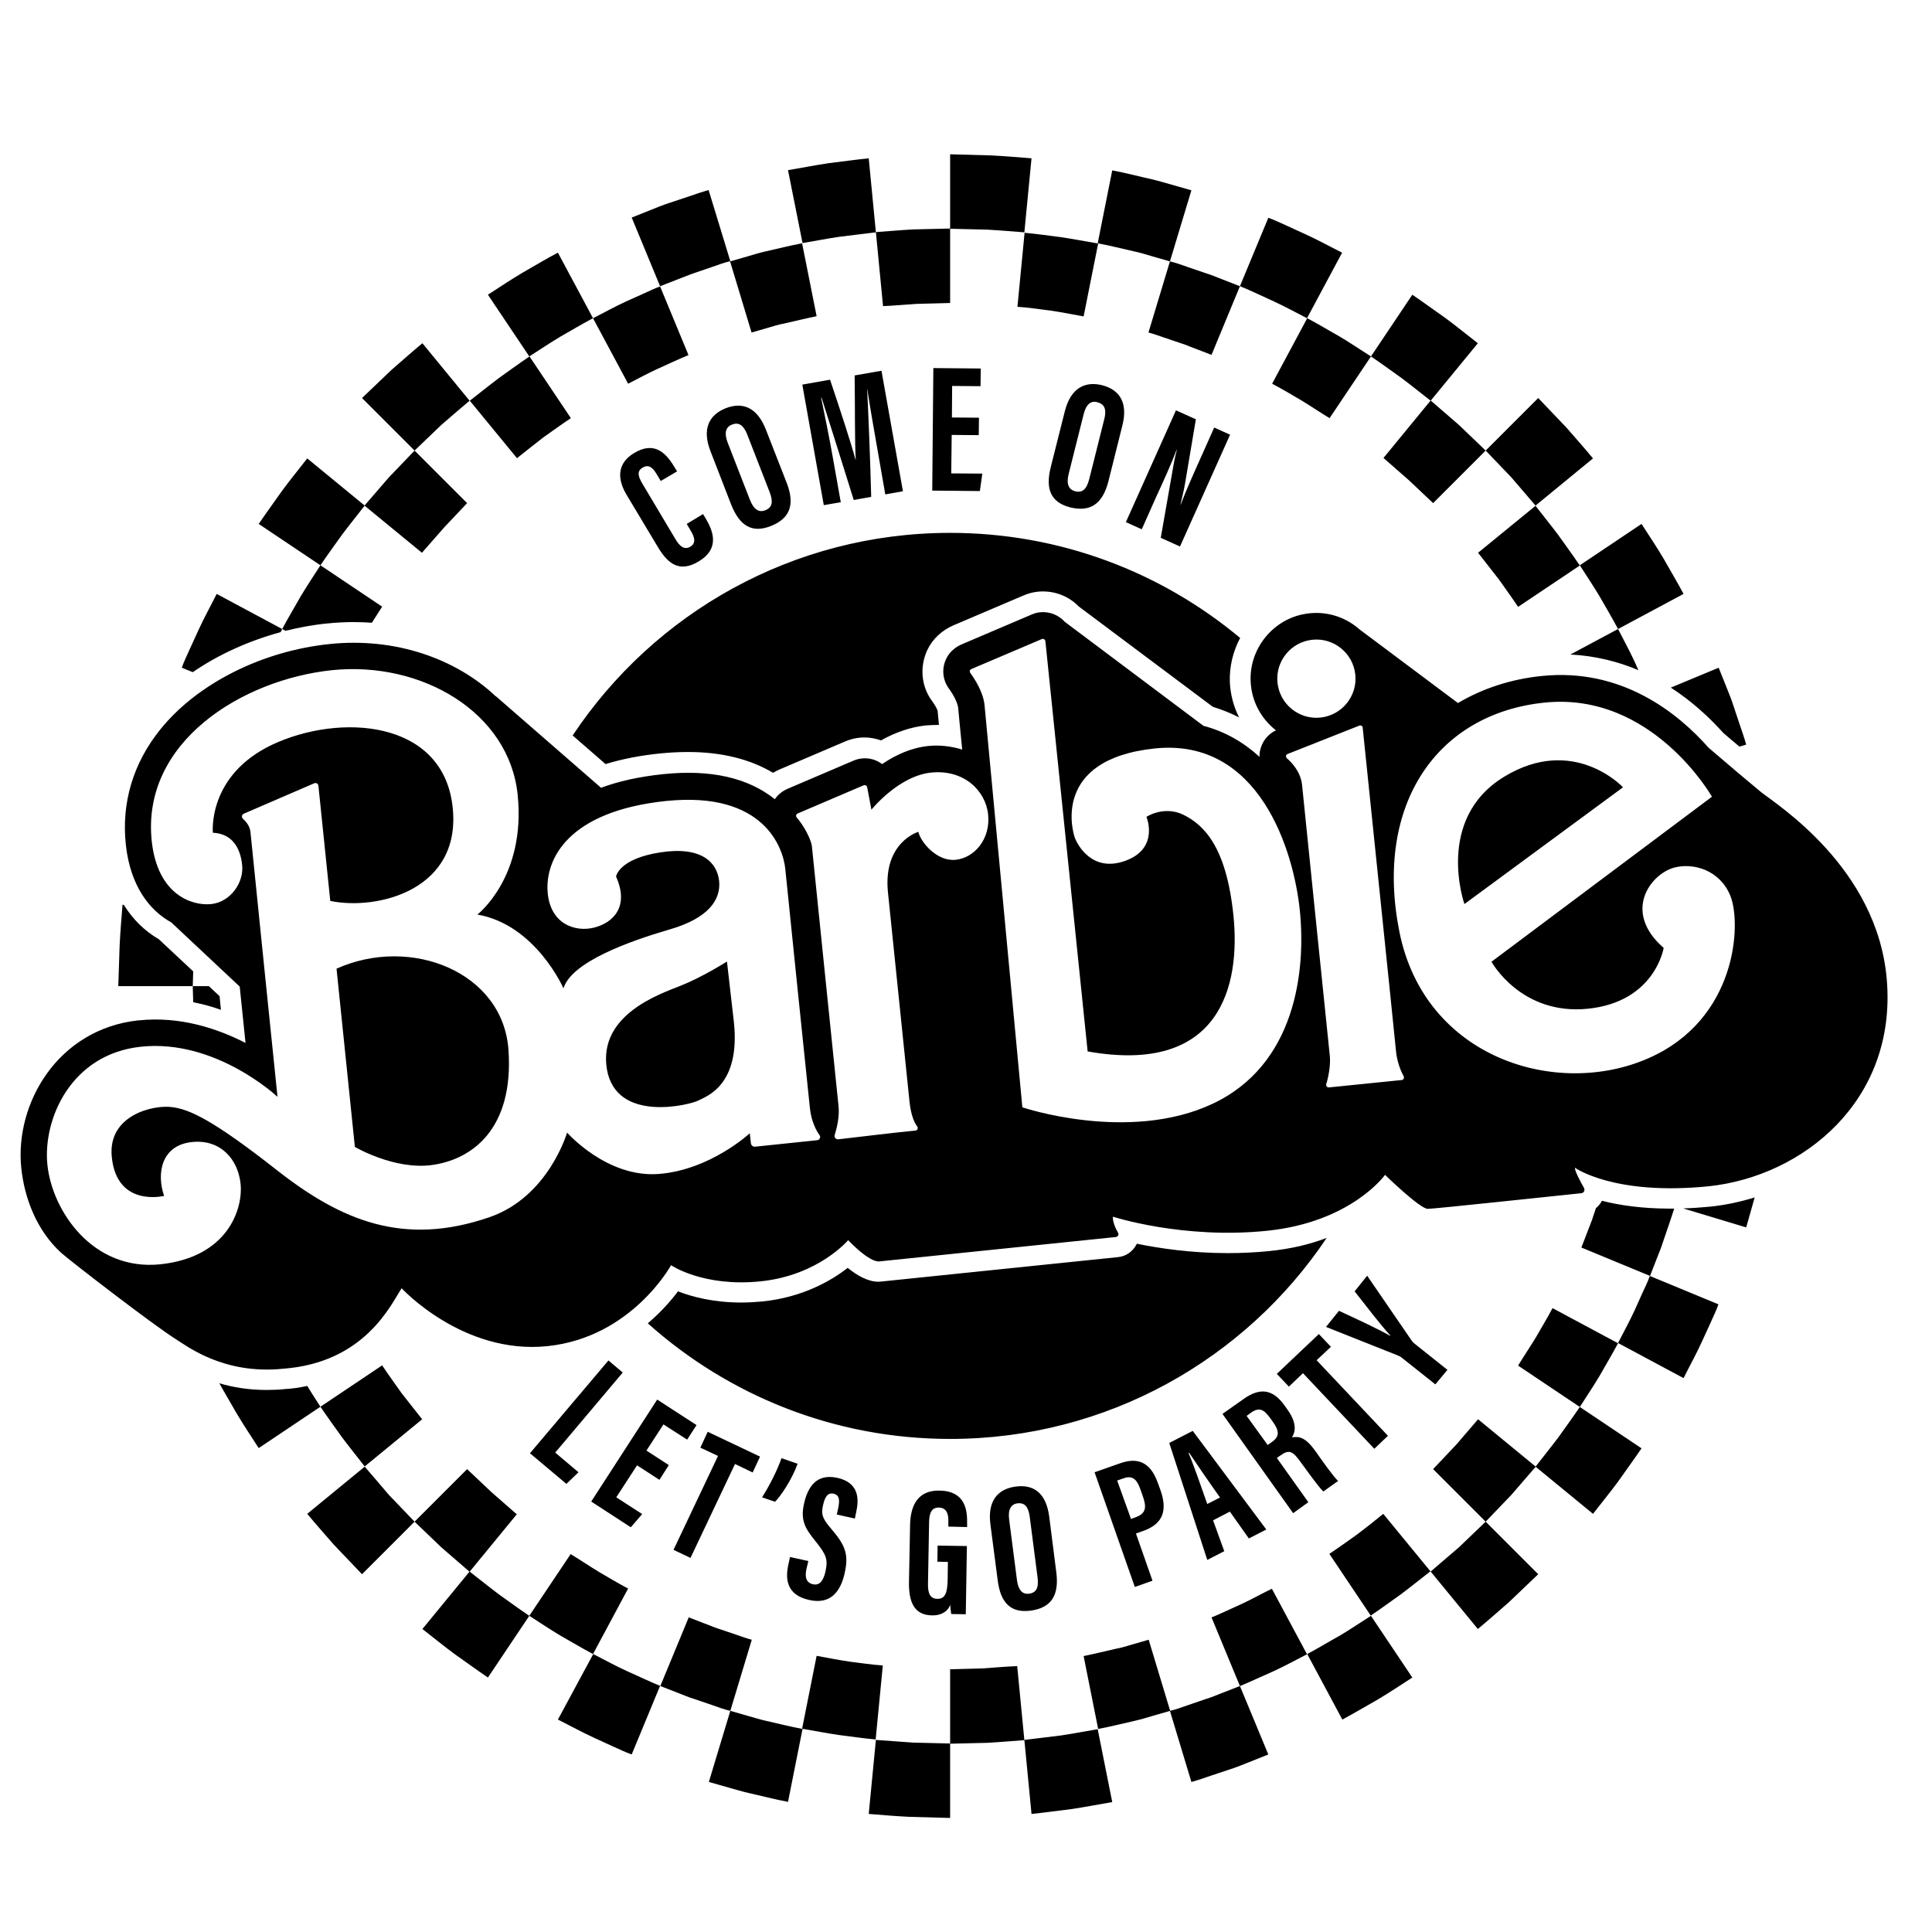
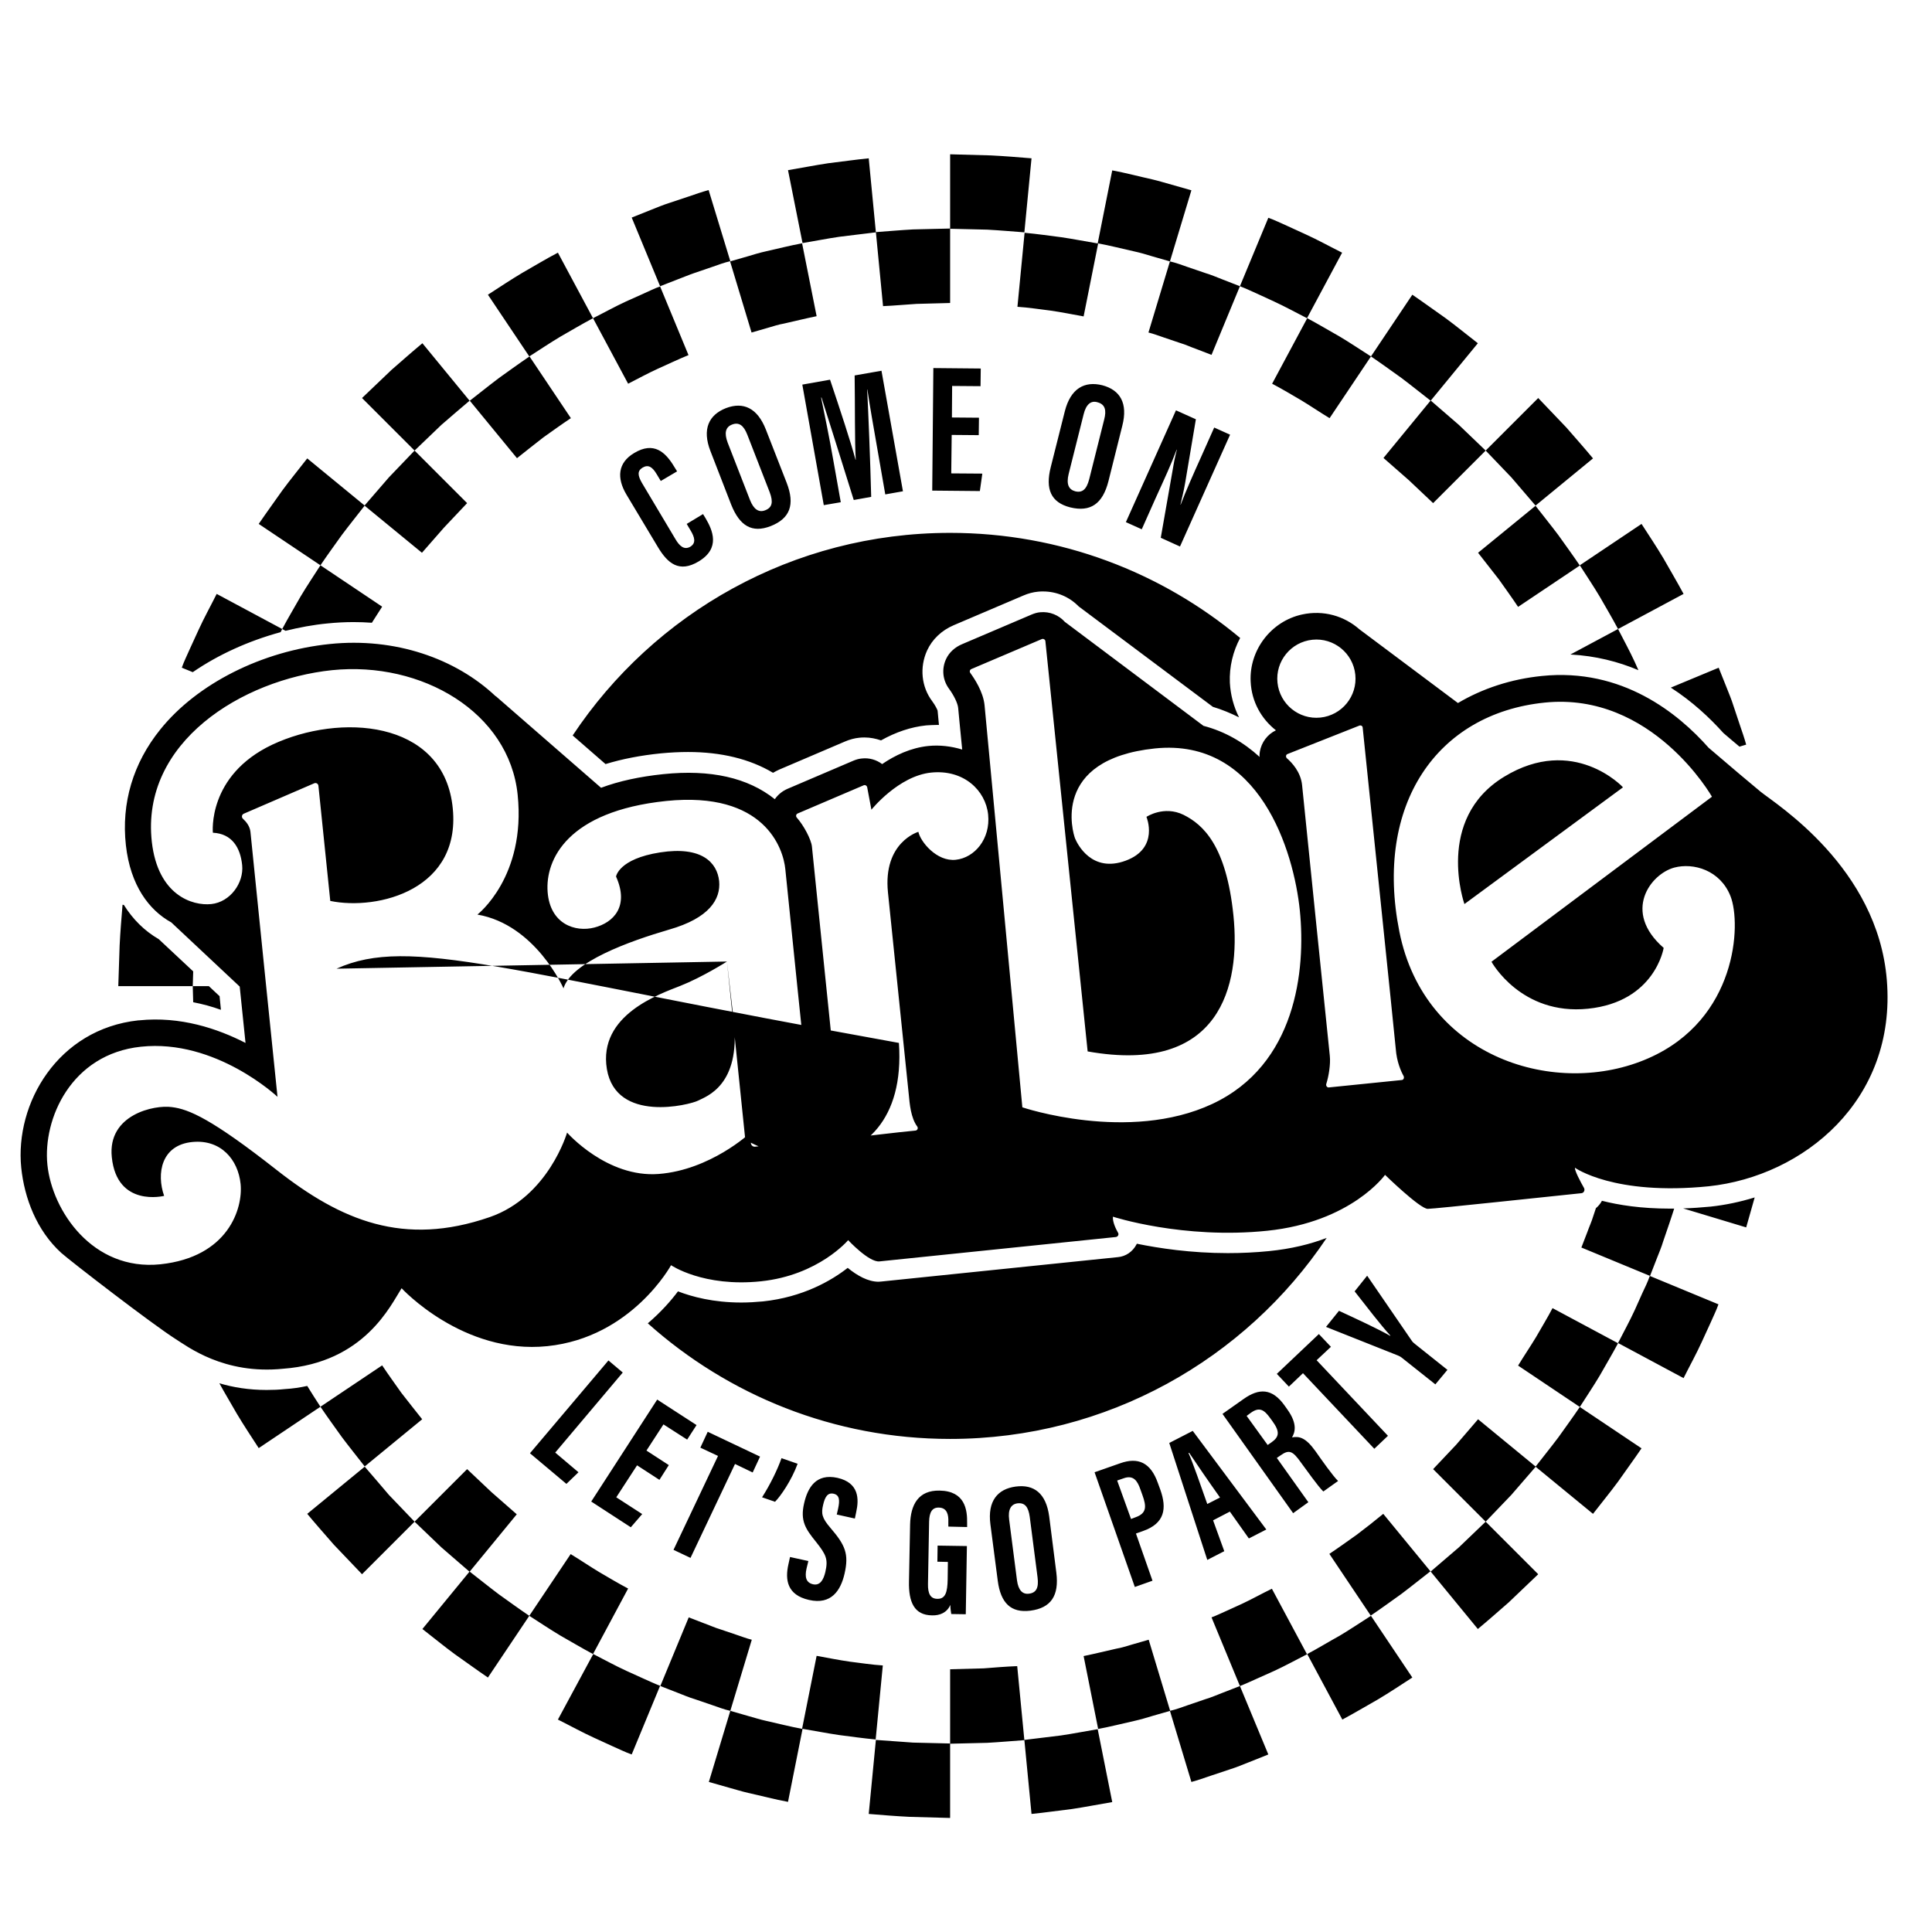
<svg xmlns="http://www.w3.org/2000/svg" version="1.1" id="Layer_1" x="0px" y="0px" viewBox="0 0 864 864" style="enable-background:new 0 0 864 864;" xml:space="preserve">
  <style type="text/css">
	.st0{fill:#FFFFFF;}
	.st1{fill:#FC0290;}
	.st2{fill:#FA028E;}
	.st3{fill:#FF88A9;}
	.st4{fill:#3EA8FE;}
	.st5{fill:#A43AC2;}
	.st6{clip-path:url(#SVGID_00000180349182376870114170000009024423949279643574_);}
</style>
  <g>
-     <path d="M314.4,229.9l1.1,1.8c3.2,5.4,6.8,13.5-3.1,19.4c-8.7,5.2-13.8,0.8-18.1-6.3l-14.2-23.7c-4.3-7.3-3.9-14.1,3.5-18.5   c8.8-5.3,14-0.4,17.9,6.1l1.3,2.1l-7.3,4.3l-1.8-3c-1.9-3.2-3.7-4.5-6.3-3c-2.5,1.5-2.2,3.6-0.3,6.9L302,241   c1.8,3.1,3.9,5.1,6.7,3.5c2.6-1.6,2.1-4.1,0-7.5l-1.6-2.7L314.4,229.9z M342.5,192.1l9.3,23.8c3.8,9.8,1.5,16-7.2,19.4   c-8.3,3.2-13.8-0.1-17.6-9.6l-9.3-24c-3.8-9.8-0.7-16.2,7-19.2C332.4,179.6,338.7,182.4,342.5,192.1z M325.4,197.9l10,25.7   c1.7,4.3,4,5.7,6.8,4.6c3.1-1.2,3.7-3.6,2-8.1l-10-25.7c-1.6-4.1-3.7-5.8-6.9-4.5C324.5,191,323.8,193.6,325.4,197.9z M392.4,201   c-1.6-9.1-3.6-20.5-4.5-26.8l-0.1,0c0.5,9.6,1.4,32,1.8,48l-7.8,1.4c-4.3-13.7-11.3-36.2-14.4-45.8l-0.2,0   c1.3,6.3,3.8,18.4,5.4,27.7l3.4,19.1l-7.6,1.3l-9.6-53.9l12.4-2.2c4.5,13.4,9.4,28.3,11.4,35.8l0.1,0c-0.5-7.8-0.3-24.4-0.5-37.7   l12-2.1l9.6,53.9l-7.9,1.4L392.4,201z M437.7,194.6l-12.1-0.1l-0.2,17.2l13.9,0.1l-1.1,7.8l-21.3-0.2l0.5-54.8l21.2,0.2l-0.1,7.9   l-12.7-0.1l-0.1,14.1l12.1,0.1L437.7,194.6z M501.9,190.4l-6.2,24.8c-2.6,10.2-8.1,13.9-17.1,11.7c-8.6-2.2-11.2-8.1-8.7-18l6.3-25   c2.6-10.2,8.8-13.6,16.8-11.6C500.9,174.4,504.5,180.3,501.9,190.4z M484.6,185.3l-6.7,26.7c-1.1,4.5,0,6.9,2.9,7.7   c3.2,0.8,5.1-0.8,6.3-5.4l6.7-26.7c1.1-4.2,0.4-6.8-3-7.7C487.9,179,485.7,180.8,484.6,185.3z M503.5,233.5l22.4-50l8.9,4   l-4.8,28.5c-0.7,4.1-1.6,7.3-2.1,9.7l0.1,0c2.4-6.3,5.5-13.3,9.2-21.5l5.8-13l7.1,3.2l-22.4,50l-8.6-3.9l5.7-32.5   c0.5-2.9,1.1-5.3,1.5-6.9l-0.1,0c-2.3,6.2-5.4,12.9-9.5,21.9l-6.1,13.7L503.5,233.5z M272.1,608.4l6.4,5.4l-30.2,35.8l10.4,8.8   l-5.4,5.2l-16.3-13.7L272.1,608.4z M294.9,661.8l-10-6.5l-9.3,14.3l11.6,7.5l-5.1,5.9l-17.7-11.5l29.5-45.6l17.6,11.4l-4.2,6.5   l-10.6-6.8l-7.6,11.7l10,6.5L294.9,661.8z M321.1,651.1l-7.9-3.7l3.3-7.1l23.4,11.1l-3.3,7.1l-7.9-3.8l-19.9,42l-7.6-3.6   L321.1,651.1z M340.8,669.6c3.7-5.8,6.9-12.4,8.7-17.5l7.2,2.5c-2.7,7.4-7.6,14.5-10.1,17L340.8,669.6z M361.5,698.1l-0.8,3.3   c-0.9,3.9-0.2,6.4,2.9,7.1c3.2,0.7,4.7-2.1,5.5-5.5c1.3-5.7,0.4-7.7-4.2-13.5c-4.7-5.8-7.1-9.4-5.3-17.2c1.6-7,5.3-13.5,14.9-11.4   c9.7,2.2,9.7,9.5,8.4,15.3l-0.6,2.9l-8.1-1.8l0.6-2.6c0.8-3.7,0.7-6.1-2-6.7c-2.7-0.6-3.9,1.5-4.7,5c-0.9,3.8-0.6,5.8,3.3,10.3   c6.6,7.7,8.3,11.6,6.3,20.4c-1.7,7.5-5.9,14.1-15.9,11.8c-9.8-2.2-10.8-9-9.2-16l0.7-3.2L361.5,698.1z M431.9,721.9l-6.5-0.1   c-0.2-1-0.4-2.9-0.4-4.1c-1.5,3.5-4.7,4.8-8.2,4.7c-8-0.1-10.5-6-10.3-15.2l0.5-25.4c0.2-8.9,3.7-15.4,13.2-15.2   c11.4,0.2,12.4,8.6,12.3,14.5l0,1.8l-8.4-0.2l0-2.2c0.1-2.8-0.4-6.2-4.2-6.3c-3-0.1-4.3,2-4.4,6.3l-0.5,27.8   c-0.1,4.4,1.1,6.7,4.2,6.7c3.6,0.1,4.5-3,4.6-8.6l0.1-7.9l-4.7-0.1l0.1-7.2l13.1,0.2L431.9,721.9z M469.2,678.1l3.2,25.2   c1.3,10.3-2.4,15.8-11.6,17c-8.7,1.1-13.3-3.4-14.6-13.4l-3.3-25.3c-1.3-10.3,3.2-15.7,11.3-16.8   C462.4,663.7,467.8,667.8,469.2,678.1z M451.3,679.6l3.5,27.1c0.6,4.5,2.5,6.4,5.4,6c3.2-0.4,4.4-2.6,3.8-7.3l-3.5-27.1   c-0.6-4.3-2.1-6.4-5.5-6C452.1,672.7,450.7,675.1,451.3,679.6z M489.5,658.4l11.4-4c8.1-2.9,13.7-0.3,16.9,8.8l1.1,3   c3,8.4,2,15.1-7.8,18.5l-3.1,1.1l7.4,21.1l-7.9,2.8L489.5,658.4z M505.8,679.3l2.1-0.8c5-1.8,4.8-4.9,3-9.9l-0.9-2.5   c-1.3-3.8-3.1-6.6-7.5-5l-2.9,1L505.8,679.3z M542.5,679.9l5,13.8l-7.6,3.9l-17-52.3l10.5-5.4l32.9,44.1l-7.8,4l-8.5-12   L542.5,679.9z M545.6,669.7c-5.4-7.6-10.4-14.9-13.8-20l-0.3,0.1c1.9,4.1,5.7,15.2,8.4,22.8L545.6,669.7z M546.7,632.3l9.5-6.7   c6.8-4.8,12.7-4.9,18.3,3l1.2,1.7c4.9,6.8,3.2,10.6,2.1,12.5c3.4-0.6,6.2,0.2,10.5,6.2c2.6,3.7,7.7,11,10.1,13.3l-6.6,4.7   c-2.4-2.3-7.5-9.6-9.9-12.8c-3.8-5.4-5.4-6.1-9.3-3.3l-1.6,1.1l14.1,19.8l-6.8,4.9L546.7,632.3z M566.9,646.2l1.6-1.1   c3.6-2.5,4-4.8,0.5-9.6l-1.1-1.5c-2.5-3.4-4.6-5-8.5-2.2l-1.9,1.4L566.9,646.2z M582.7,614.1l-6.3,6l-5.4-5.7l18.8-17.8l5.4,5.7   l-6.4,6l31.9,33.8l-6.1,5.8L582.7,614.1z M641.9,619.1l-15.1-12c-0.5-0.4-0.9-0.6-1.6-0.9L593,593.4l5.8-7.2   c8.2,3.8,17.7,8.2,22.9,11.2l0.1-0.1c-4.4-4.8-10.5-12.8-16-19.8l5.6-7l20.1,29.3c0.2,0.3,0.6,0.7,1.5,1.4l14.3,11.4L641.9,619.1z    M672.6,347.4c-31.1,19-17.7,56.9-17.7,56.9l70.9-52.2C725.8,352,703.7,328.4,672.6,347.4z M325.1,430c0,0-11,7-20.9,10.9   c-9,3.6-36.8,12.9-32.8,37.2c4.1,24.3,37.1,16,40.8,14.1c3.7-1.9,19-6.8,16-35.1L325.1,430z M150.5,433.2l8.2,79.7   c0,0,17.6,10.4,34.5,8.1c18.2-2.5,36.6-16.4,34.2-51.4C225,434.6,183.6,418.3,150.5,433.2z M843.8,438.3   c-4.1-50.4-49.6-78.7-56.4-84.2c-3.9-3.2-14.8-12.4-23.3-19.7c-13.6-15.4-38.7-35.8-74.6-32.1c-13.8,1.4-26.5,5.6-37.5,12.1   l-44.1-33c-6.7-5.9-16-8.7-25.6-6.6c-13.8,3-23.7,15.9-23,30c0.4,9,4.8,16.7,11.3,21.8c-3.8,1.8-6.5,5.4-7.2,9.6   c-0.1,0.8-0.2,1.5-0.1,2.3c-7.1-6.5-15.5-11.4-25.1-13.9l-62-46.5c-2.7-3-6.7-4.7-11-4.3c-1.3,0.1-2.6,0.5-3.8,1l-31.2,13.3   c-3.1,1.3-5.7,3.6-7.1,6.6c-2.1,4.5-1.5,9.5,1.3,13.3c2.2,3,3.9,6.5,4.1,8.6c0.1,1.4,0.8,8.3,1.8,18.6c-4.9-1.5-10.1-2.1-15.1-1.6   c-7.9,0.8-15,4.2-20.7,8.1c-2.5-1.9-5.8-2.9-9.1-2.5c-1.3,0.1-2.6,0.5-3.8,1l-29.5,12.6c-2.3,1-4.2,2.6-5.6,4.6   c-12-9.6-28.7-13.4-49.9-11.2c-10.5,1.1-19.8,3.1-27.8,6.1l-47.1-41l0,0.1c-18-17-45.1-26.4-74.2-23.4   c-30.3,3.1-59.3,17.7-75.8,38.2c-12.2,15.1-17.5,33-15.4,51.8c2,17.9,10.3,29,20.3,34.5l30.6,28.7l2.6,25.2   c-12.5-6.4-29.1-12-47.6-10.1l-0.3,0c-36.1,3.9-55.3,37.2-52.4,65.9c1.4,13.6,6.9,28.1,17.9,38.1c4,3.6,40.7,31.9,51.1,38.5   c5.3,3.3,21.6,16,48.1,13.3c36.5-2.7,48.2-28.6,53-36c0,0,27.4,29.8,65.2,25.9c37.7-3.9,55.3-36.2,55.3-36.2s14.4,9.9,40.2,7.2   c25.8-2.7,39-18.4,39-18.4s9.3,10,14,9.5l105.7-10.9c0.9-0.1,1.5-1.1,1-1.9c-1.1-1.9-2.5-5-2.3-7.2c0,0,31.3,10.2,69,6.3   c37.7-3.9,52.7-25,52.7-25s15.6,15.2,19.1,15.2c3.1,0,56.8-5.8,68.7-7c1.1-0.1,1.7-1.3,1.2-2.3c-1.6-2.8-4.2-7.7-4.1-9.1   c0,0,17.4,12.6,59.9,8.3C806.5,526,848.2,492.1,843.8,438.3z M586.9,286.1c9.6-1,18.2,6,19.2,15.6c1,9.6-6,18.2-15.6,19.2   c-9.6,1-18.2-6-19.2-15.6C570.3,295.7,577.3,287.1,586.9,286.1z M365.5,509.9l-27.8,2.9c-1,0.1-1.8-0.6-1.9-1.6l-0.5-4.4   c0,0-17.6,16.4-40.7,18.2c-23.2,1.8-41-18.5-41-18.5s-8.3,28.7-34.6,37.8c-38.5,13.3-66.4,1.6-95.3-21.1   c-28.9-22.7-39.2-27.2-46.9-28.1C69.1,494,48,498.4,50,517.5c2.3,22.6,23.4,17.3,23.4,17.3c-3.5-10-1.3-22.8,12.7-24.1   c12.6-1.2,20.4,7.8,21.5,18.8c1.1,11-5.6,32.7-35.9,35.9c-30.3,3.1-48.4-24-50.5-44.5c-2.1-20.5,10.6-49.5,41.8-52.8   c33.5-3.6,61.1,22.4,61.1,22.4S112.4,376.5,112,372c-0.3-2.6-1.9-4.5-3.3-5.8c-0.8-0.7-0.6-1.9,0.3-2.3l31.5-13.6   c0.9-0.4,1.8,0.2,1.9,1.1l5.3,51.5c21.2,4.4,59.5-5,54.6-43c-4.9-38-50.4-41-80.5-26.9c-29.2,13.8-26.6,39.4-26.6,39.4   c8.5,0.4,12.3,6.6,13.1,14.5c0.8,7.9-5.3,16.5-13.8,17.4c-8.5,0.9-23.9-4-26.6-27.8c-5-44.6,40.4-72.6,80.6-76.8   c40.2-4.1,79.2,18.9,83,55.7c3.8,36.8-18,53.6-18,53.6C239.5,413.5,252,442,252,442c3.5-11.8,29.5-21.1,47.3-26.3   c17.8-5.1,23.1-13.5,22.3-21.7c-0.9-8.3-7.8-15.7-26.4-12.8c-18.6,2.9-19.7,10.8-19.7,10.8c6,13.4-1.2,20.6-9.7,22.8   c-8.5,2.2-19.8-1.5-20.9-15.9c-1.1-14.5,8.9-36.1,53-40.7c44.1-4.5,52.4,21.3,53.3,30.5c0.9,9.2,10,97.6,11,106.9   c0.6,5.8,2.8,10,4.4,12.2C367.1,508.6,366.5,509.8,365.5,509.9z M427.4,384.5c-8.5,0.9-15.8-8.1-16.7-12.5c0,0-15.9,4.6-13.6,27.1   c2.3,22.5,8.8,85.5,9.3,90.3c0.4,4.2,0.9,10.5,3.8,14.4c0.5,0.7,0.1,1.7-0.8,1.8c-6.9,0.6-27.4,3.1-34.5,3.9c-1.1,0.1-2-0.9-1.6-2   c0.9-2.9,2.2-8,1.7-12.8c-0.7-7.1-11.6-112.6-11.9-116.1c-0.3-3.1-3.6-9.4-6.8-13c-0.5-0.6-0.3-1.5,0.4-1.8l29.5-12.6   c0.7-0.3,1.4,0.1,1.6,0.8l1.9,10.1c0,0,12.1-15.1,26.7-16.6c14.6-1.5,24.4,8,25.5,18.8C443,375.1,435.9,383.6,427.4,384.5z    M542.1,493.7c-37.5,17.5-84.9,1.5-84.9,1.5c-0.1-0.8-16.1-171.9-16.9-179.8c-0.6-6.1-4.6-12-6.4-14.5c-0.4-0.6-0.2-1.4,0.5-1.7   l31.5-13.4c0.7-0.3,1.5,0.2,1.6,0.9l18.9,183.5c59.5,10.6,68.4-29.6,65.2-60.8c-3.2-31.2-13.5-40.6-22.3-45   c-8.8-4.3-16.6,0.9-16.6,0.9s5.9,14-9.3,19.6c-15.2,5.6-21.6-7.5-22.6-9.9c-1-2.4-11-35.4,35.7-40.3c46.8-4.8,62.1,46,64.8,72.5   C584,433.9,579.6,476.2,542.1,493.7z M626.8,483l-32.5,3.3c-0.8,0.1-1.4-0.7-1.2-1.5c1.1-3.4,2-8.9,1.6-12.6   c-0.5-4.4-11.5-112.2-12.4-121.1c-0.6-5.9-4.6-10.1-6.8-12c-0.6-0.6-0.5-1.6,0.3-1.9l32.1-12.7c0.7-0.3,1.5,0.2,1.5,0.9   c1.5,14.9,14.2,137,14.8,143.7c0.4,5.6,2.3,10,3.5,12.1C628.1,482.1,627.6,483,626.8,483z M737.3,473.2   c-40.9,18.1-100.2,0.2-111.5-56.6c-11.3-56.8,16.8-97.5,65-102.4c48.1-4.9,74.8,42.1,74.8,42.1l-98.6,73.8c0,0,13.2,24.1,43.2,21   c30-3.1,33.8-27.2,33.8-27.2c-18.6-16.2-5.9-33,4.7-35.9c8.6-2.3,20.6,1.1,25.2,12.8C778.8,413.3,776.8,455.8,737.3,473.2z    M256.1,328.9c36.3-54.6,98.4-90.6,168.8-90.6c49.4,0,94.6,17.7,129.7,47c-3.2,6-4.9,12.9-4.6,20c0.3,5.5,1.7,10.7,4.1,15.5   c-3.8-1.9-7.7-3.5-11.7-4.7l-60-44.9c-4.2-4.3-9.9-6.7-15.9-6.7c-0.8,0-1.5,0-2.3,0.1c-2.2,0.2-4.4,0.8-6.5,1.7l-31.2,13.3   c-5.4,2.3-9.6,6.3-11.9,11.3c-3.4,7.5-2.6,16.2,2.3,22.7c1.4,1.9,2.2,3.6,2.4,4.2c0.1,0.9,0.3,3.1,0.6,6.4c-0.3,0-0.7,0-1,0   c-1.6,0-3.1,0.1-4.7,0.2c-6.8,0.7-13.6,3-20.2,6.7c-2.4-0.8-4.8-1.3-7.3-1.3c-0.8,0-1.5,0-2.3,0.1c-2.2,0.2-4.4,0.8-6.5,1.7   l-29.5,12.6c-0.9,0.4-1.8,0.9-2.7,1.4c-10.4-6.2-23.2-9.3-38-9.3c-3.9,0-7.9,0.2-12.1,0.6c-9,0.9-17.3,2.5-24.8,4.8L256.1,328.9z    M567.5,559.5c-6,0.6-12.2,0.9-18.4,0.9c-16.6,0-30.9-2.2-40.7-4.2c-0.1,0.1-0.1,0.3-0.2,0.4c-1.7,3.2-4.8,5.3-8.3,5.6l-105.7,10.9   c-0.4,0-0.9,0.1-1.3,0.1c-4.7,0-9.5-2.7-13.8-6.2c-7.3,5.7-20,13.1-37.9,15c-3.2,0.3-6.5,0.5-9.7,0.5c-12.5,0-22.1-2.6-28.3-5   c-3,4-7.5,9.2-13.5,14.3c35.9,32.1,83.2,51.7,135.2,51.7c70.2,0,132.1-35.7,168.4-89.9C586,556.4,577.5,558.5,567.5,559.5z    M280.9,171.6l-15.7-29.3c5-2.5,9.8-5.2,14.8-7.5l7.6-3.4c2.5-1.1,5-2.4,7.6-3.3l12.7,30.7c-2.3,0.9-4.6,2-6.9,3l-6.8,3.1   C289.8,166.9,285.4,169.3,280.9,171.6z M469.8,138.9c4.9,0.7,9.8,1.7,14.8,2.6l6.5-32.6c-5.5-0.9-10.9-2-16.4-2.8   c-5.5-0.7-11-1.5-16.5-2l-3.2,33.1C459.9,137.5,464.8,138.3,469.8,138.9z M310.8,122l7.9-2.7c2.6-0.9,5.2-1.9,7.9-2.5L316.9,85   c-2.9,0.8-5.8,1.8-8.7,2.8l-8.7,2.9c-2.9,0.9-5.7,2.1-8.5,3.2l-8.5,3.4l12.7,30.7l7.7-3C305.6,124,308.1,122.9,310.8,122z    M409.9,135.9l15-0.4v-33.3l-16.6,0.4c-5.5,0.3-11.1,0.8-16.6,1.2l3.2,33.1C399.9,136.7,404.9,136.2,409.9,135.9z M458.1,103.9   l3.2-33.1c-6.1-0.5-12.1-1-18.2-1.3L424.9,69v33.3l16.6,0.4C447.1,103,452.6,103.5,458.1,103.9z M391.7,103.9l-3.2-33.1   c-6.1,0.6-12.1,1.5-18.1,2.2c-6,0.9-12,2.1-18,3.1l6.5,32.6c5.5-0.9,10.9-2,16.4-2.8C380.7,105.3,386.2,104.5,391.7,103.9z    M343.4,146.6c2.4-0.7,4.8-1.5,7.2-1.9c4.9-1.1,9.7-2.3,14.6-3.3l-6.5-32.6c-5.4,1-10.8,2.4-16.2,3.6c-2.7,0.6-5.4,1.4-8,2.2   l-8,2.3l9.6,31.8L343.4,146.6z M198.6,235.9l10.3-10.9l-23.5-23.5l-11.5,12c-3.6,4.2-7.3,8.4-10.9,12.6l25.7,21.1L198.6,235.9z    M265.2,142.3l-15.7-29.3c-5.4,2.8-10.6,6-15.9,9c-5.2,3.1-10.3,6.5-15.4,9.8l18.5,27.6c4.7-3,9.3-6.1,14-8.9   C255.6,147.7,260.3,144.9,265.2,142.3z M163.1,226.1L137.4,205c-3.7,4.8-7.6,9.5-11.2,14.4c-3.5,5-7.1,9.9-10.5,14.9l27.6,18.5   c3.1-4.6,6.4-9.1,9.6-13.6C156.2,234.8,159.7,230.5,163.1,226.1z M243,195.6c4.1-2.9,8.1-5.8,12.3-8.6l-18.5-27.6   c-4.6,3.1-9.1,6.4-13.6,9.6c-4.4,3.3-8.7,6.8-13.1,10.2l21.1,25.7C235.1,201.8,239,198.7,243,195.6z M210,179.2l-21.1-25.7   c-4.7,3.9-9.2,7.9-13.8,11.9L161.9,178l23.5,23.5l12-11.5C201.6,186.4,205.8,182.7,210,179.2z M86.4,434.4L71,420   c-6.4-3.7-11.6-8.9-15.6-15.3l-0.6-0.1c-0.5,6.1-1,12.1-1.3,18.2L52.9,441h33.3L86.4,434.4z M770.7,327.8c2.6,2.2,5,4.3,7.2,6.1   l3-0.9c-0.8-2.9-1.8-5.8-2.8-8.7l-2.9-8.7c-0.9-2.9-2.1-5.7-3.2-8.5l-3.4-8.5l-21.4,8.9C756.8,313.7,764.6,321,770.7,327.8z    M732.7,299.7l-1.6-3.6c-2.3-5-5-9.9-7.5-14.8l-21.3,11.4C713.6,293.3,723.7,295.9,732.7,299.7z M723.6,281.3l29.3-15.7   c-2.9-5.4-6-10.6-9-15.9c-3.1-5.2-6.5-10.3-9.8-15.4l-27.6,18.5c3,4.7,6.1,9.3,8.9,14C718.2,271.7,721,276.4,723.6,281.3z    M98.8,451.6l-0.6-6.1l-4.8-4.5h-7.2l0.2,7.2C90.5,449,94.7,450.1,98.8,451.6z M515.2,114.6l8,2.3l9.6-31.8l-8.8-2.5   c-2.9-0.8-5.8-1.7-8.8-2.4c-5.9-1.3-11.8-2.9-17.8-4l-6.5,32.6c5.4,1,10.8,2.4,16.2,3.6C509.9,113,512.6,113.8,515.2,114.6z    M146.5,278.8c3.9-0.4,7.8-0.6,11.6-0.6c2.8,0,5.5,0.1,8.2,0.3c1.5-2.4,3.1-4.8,4.6-7.2l-27.6-18.5c-3,4.7-6.1,9.3-8.9,14   c-2.7,4.8-5.6,9.6-8.2,14.5l1.5,0.8C133.8,280.6,140.1,279.4,146.5,278.8z M670.3,259.1c2.9,4.1,5.8,8.1,8.6,12.3l27.6-18.5   c-3.1-4.6-6.4-9.1-9.6-13.6c-3.3-4.4-6.8-8.7-10.2-13.1L661,247.2C664.1,251.2,667.2,255.1,670.3,259.1z M569.7,134.8   c5,2.3,9.9,5,14.8,7.5l15.7-29.3c-5.4-2.7-10.8-5.7-16.3-8.2l-8.3-3.8c-2.8-1.2-5.5-2.6-8.4-3.6L554.5,128c2.6,1,5.1,2.2,7.6,3.3   L569.7,134.8z M581.9,179c4.3,2.6,8.4,5.4,12.7,8l18.5-27.6c-4.7-3-9.3-6.1-14-8.9c-4.8-2.7-9.6-5.6-14.5-8.2l-15.7,29.3   C573.3,173.9,577.6,176.5,581.9,179z M686.7,226.1l25.7-21.1c-3.9-4.7-7.9-9.2-11.9-13.8L687.9,178l-23.5,23.5l11.5,12   C679.5,217.7,683.1,221.9,686.7,226.1z M520.7,151l7.1,2.4c2.4,0.7,4.7,1.8,7,2.6l7,2.7l12.7-30.7l-7.7-3c-2.6-1-5.1-2.1-7.8-2.9   l-7.9-2.7c-2.6-0.9-5.2-1.9-7.9-2.5l-9.6,31.8C516,149.3,518.3,150.2,520.7,151z M630,214.7l10.9,10.3l23.5-23.5l-12-11.5   c-4.2-3.6-8.4-7.3-12.6-10.9l-21.1,25.7L630,214.7z M639.8,179.2l21.1-25.7c-4.8-3.7-9.5-7.6-14.4-11.2c-5-3.5-9.9-7.1-14.9-10.5   l-18.5,27.6c4.6,3.1,9.1,6.4,13.6,9.6C631.1,172.3,635.4,175.8,639.8,179.2z M163.1,655.9L137.4,677c3.9,4.7,7.9,9.2,11.9,13.8   l12.6,13.2l23.5-23.5l-11.5-12C170.3,664.2,166.7,660.1,163.1,655.9z M606.8,686.3c-4.1,2.9-8.1,5.8-12.3,8.6l18.5,27.6   c4.6-3.1,9.1-6.4,13.6-9.6c4.4-3.3,8.7-6.8,13.1-10.2l-21.1-25.7C614.7,680.2,610.8,683.3,606.8,686.3z M584.6,739.7l15.7,29.3   c5.4-2.9,10.6-6,15.9-9c5.2-3.1,10.3-6.5,15.4-9.8l-18.5-27.6c-4.7,3-9.3,6.1-14,8.9C594.2,734.2,589.5,737.1,584.6,739.7z    M639.8,702.8l21.1,25.7c4.7-3.9,9.2-7.9,13.8-11.9l13.2-12.6l-23.5-23.5l-12,11.5C648.2,695.6,644,699.2,639.8,702.8z M539,759.9   l-7.9,2.7c-2.6,0.9-5.2,1.9-7.9,2.5l9.6,31.8c2.9-0.8,5.8-1.8,8.7-2.8l8.7-2.9c2.9-0.9,5.7-2.1,8.5-3.2l8.5-3.4L554.5,754l-7.7,3   C544.2,758,541.7,759.1,539,759.9z M555.5,717.2l-6.8,3.1c-2.3,1-4.5,2.1-6.9,3l12.7,30.7c2.6-1,5.1-2.2,7.6-3.3l7.6-3.4   c5-2.3,9.9-5,14.8-7.5l-15.7-29.3C564.4,712.6,560,715.1,555.5,717.2z M651.2,646.1L640.9,657l23.5,23.5l11.5-12   c3.6-4.2,7.3-8.4,10.9-12.6L661,634.7L651.2,646.1z M686.9,598c-2.6,4.3-5.4,8.4-8,12.7l27.6,18.5c3-4.7,6.1-9.3,8.9-14   c2.7-4.8,5.6-9.6,8.2-14.5L694.3,585C692,589.4,689.4,593.6,686.9,598z M765,539.6c-4.2,0.4-8.3,0.7-12.3,0.8l28.2,8.5l2.5-8.8   c0.4-1.5,0.9-3.1,1.3-4.6C778.2,537.5,771.6,538.9,765,539.6z M125.5,282.7c0.2-0.5,0.5-0.9,0.7-1.4l-29.3-15.7   c-2.7,5.4-5.7,10.8-8.2,16.3l-3.8,8.3c-1.2,2.8-2.6,5.5-3.6,8.4l4.9,2C97.7,292.7,111.2,286.6,125.5,282.7z M686.7,655.9l25.7,21.1   c3.7-4.8,7.6-9.5,11.2-14.4c3.5-5,7.1-9.9,10.5-14.9l-27.6-18.5c-3.1,4.6-6.4,9.1-9.6,13.6C693.6,647.2,690.1,651.5,686.7,655.9z    M734.5,578.2l-3.4,7.6c-2.3,5-5,9.9-7.5,14.8l29.3,15.7c2.7-5.4,5.7-10.8,8.2-16.3l3.8-8.3c1.2-2.8,2.6-5.5,3.6-8.4l-30.7-12.7   C736.9,573.2,735.7,575.7,734.5,578.2z M506.4,735.4c-2.4,0.7-4.8,1.5-7.2,1.9c-4.9,1.1-9.7,2.3-14.6,3.3l6.5,32.6   c5.4-1,10.8-2.4,16.2-3.6c2.7-0.6,5.4-1.4,8-2.2l8-2.3l-9.6-31.8L506.4,735.4z M743.8,555.1l2.7-7.9c0.7-2.2,1.5-4.4,2.2-6.7   c-0.6,0-1.3,0-1.9,0c0,0,0,0,0,0c-12.9,0-22.9-1.6-30.4-3.5c-0.7,1.3-1.6,2.4-2.7,3.3l-1.2,3.6c-0.7,2.4-1.8,4.7-2.6,7l-2.7,7   l30.7,12.7l3-7.7C741.9,560.3,743,557.8,743.8,555.1z M210,702.8l-21.1,25.7c4.8,3.7,9.5,7.6,14.4,11.2c5,3.5,9.9,7.1,14.9,10.5   l18.5-27.6c-4.6-3.1-9.1-6.4-13.6-9.6C218.7,709.7,214.4,706.2,210,702.8z M219.8,667.3L208.9,657l-23.5,23.5l12,11.5   c4.2,3.6,8.4,7.3,12.6,10.9l21.1-25.7L219.8,667.3z M267.9,703c-4.3-2.6-8.4-5.4-12.7-8l-18.5,27.6c4.7,3,9.3,6.1,14,8.9   c4.8,2.7,9.6,5.6,14.5,8.2l15.7-29.3C276.5,708.1,272.2,705.5,267.9,703z M280.1,747.2c-5-2.3-9.9-5-14.8-7.5L249.5,769   c5.4,2.7,10.8,5.7,16.3,8.2l8.3,3.8c2.8,1.2,5.5,2.6,8.4,3.6l12.7-30.7c-2.6-1-5.1-2.2-7.6-3.3L280.1,747.2z M179.5,622.9   c-2.9-4.1-5.8-8.1-8.6-12.3l-27.6,18.5c3.1,4.6,6.4,9.1,9.6,13.6c3.3,4.4,6.8,8.7,10.2,13.1l25.7-21.1   C185.7,630.8,182.6,626.9,179.5,622.9z M127.4,621.2c-2.7,0.3-5.5,0.4-8.2,0.4c-8,0-15.1-1.2-21.1-3c2.5,4.6,5.2,9,7.8,13.6   c3.1,5.2,6.5,10.3,9.8,15.4l27.6-18.5c-2-3.1-4-6.2-5.9-9.3C134.2,620.5,130.9,621,127.4,621.2z M458.1,778.1l3.2,33.1   c6.1-0.6,12.1-1.5,18.1-2.2c6-0.9,12-2.1,18-3.1l-6.5-32.6c-5.5,0.9-10.9,2-16.4,2.8C469.1,776.7,463.6,777.5,458.1,778.1z    M439.9,746.1l-15,0.4v33.3l16.6-0.4c5.5-0.3,11.1-0.8,16.6-1.2l-3.2-33.1C449.9,745.3,444.9,745.7,439.9,746.1z M391.7,778.1   l-3.2,33.1c6.1,0.5,12.1,1,18.2,1.3l18.2,0.5v-33.3l-16.6-0.4C402.7,778.9,397.2,778.5,391.7,778.1z M329.1,731l-7.1-2.4   c-2.4-0.7-4.7-1.8-7-2.6l-7-2.7L295.3,754l7.7,3c2.6,1,5.1,2.1,7.8,2.9l7.9,2.7c2.6,0.9,5.2,1.9,7.9,2.5l9.6-31.8   C333.8,732.7,331.5,731.8,329.1,731z M334.6,767.4l-8-2.3l-9.6,31.8l8.8,2.5c2.9,0.8,5.8,1.7,8.8,2.4c5.9,1.3,11.8,2.9,17.8,4   l6.5-32.6c-5.4-1-10.8-2.4-16.2-3.6C339.9,769,337.2,768.1,334.6,767.4z M380,743.1c-4.9-0.7-9.8-1.7-14.8-2.6l-6.5,32.6   c5.5,0.9,10.9,2,16.4,2.8c5.5,0.7,11,1.5,16.5,2l3.2-33.1C389.9,744.5,385,743.7,380,743.1z" />
+     <path d="M314.4,229.9l1.1,1.8c3.2,5.4,6.8,13.5-3.1,19.4c-8.7,5.2-13.8,0.8-18.1-6.3l-14.2-23.7c-4.3-7.3-3.9-14.1,3.5-18.5   c8.8-5.3,14-0.4,17.9,6.1l1.3,2.1l-7.3,4.3l-1.8-3c-1.9-3.2-3.7-4.5-6.3-3c-2.5,1.5-2.2,3.6-0.3,6.9L302,241   c1.8,3.1,3.9,5.1,6.7,3.5c2.6-1.6,2.1-4.1,0-7.5l-1.6-2.7L314.4,229.9z M342.5,192.1l9.3,23.8c3.8,9.8,1.5,16-7.2,19.4   c-8.3,3.2-13.8-0.1-17.6-9.6l-9.3-24c-3.8-9.8-0.7-16.2,7-19.2C332.4,179.6,338.7,182.4,342.5,192.1z M325.4,197.9l10,25.7   c1.7,4.3,4,5.7,6.8,4.6c3.1-1.2,3.7-3.6,2-8.1l-10-25.7c-1.6-4.1-3.7-5.8-6.9-4.5C324.5,191,323.8,193.6,325.4,197.9z M392.4,201   c-1.6-9.1-3.6-20.5-4.5-26.8l-0.1,0c0.5,9.6,1.4,32,1.8,48l-7.8,1.4c-4.3-13.7-11.3-36.2-14.4-45.8l-0.2,0   c1.3,6.3,3.8,18.4,5.4,27.7l3.4,19.1l-7.6,1.3l-9.6-53.9l12.4-2.2c4.5,13.4,9.4,28.3,11.4,35.8l0.1,0c-0.5-7.8-0.3-24.4-0.5-37.7   l12-2.1l9.6,53.9l-7.9,1.4L392.4,201z M437.7,194.6l-12.1-0.1l-0.2,17.2l13.9,0.1l-1.1,7.8l-21.3-0.2l0.5-54.8l21.2,0.2l-0.1,7.9   l-12.7-0.1l-0.1,14.1l12.1,0.1L437.7,194.6z M501.9,190.4l-6.2,24.8c-2.6,10.2-8.1,13.9-17.1,11.7c-8.6-2.2-11.2-8.1-8.7-18l6.3-25   c2.6-10.2,8.8-13.6,16.8-11.6C500.9,174.4,504.5,180.3,501.9,190.4z M484.6,185.3l-6.7,26.7c-1.1,4.5,0,6.9,2.9,7.7   c3.2,0.8,5.1-0.8,6.3-5.4l6.7-26.7c1.1-4.2,0.4-6.8-3-7.7C487.9,179,485.7,180.8,484.6,185.3z M503.5,233.5l22.4-50l8.9,4   l-4.8,28.5c-0.7,4.1-1.6,7.3-2.1,9.7l0.1,0c2.4-6.3,5.5-13.3,9.2-21.5l5.8-13l7.1,3.2l-22.4,50l-8.6-3.9l5.7-32.5   c0.5-2.9,1.1-5.3,1.5-6.9l-0.1,0c-2.3,6.2-5.4,12.9-9.5,21.9l-6.1,13.7L503.5,233.5z M272.1,608.4l6.4,5.4l-30.2,35.8l10.4,8.8   l-5.4,5.2l-16.3-13.7L272.1,608.4z M294.9,661.8l-10-6.5l-9.3,14.3l11.6,7.5l-5.1,5.9l-17.7-11.5l29.5-45.6l17.6,11.4l-4.2,6.5   l-10.6-6.8l-7.6,11.7l10,6.5L294.9,661.8z M321.1,651.1l-7.9-3.7l3.3-7.1l23.4,11.1l-3.3,7.1l-7.9-3.8l-19.9,42l-7.6-3.6   L321.1,651.1z M340.8,669.6c3.7-5.8,6.9-12.4,8.7-17.5l7.2,2.5c-2.7,7.4-7.6,14.5-10.1,17L340.8,669.6z M361.5,698.1l-0.8,3.3   c-0.9,3.9-0.2,6.4,2.9,7.1c3.2,0.7,4.7-2.1,5.5-5.5c1.3-5.7,0.4-7.7-4.2-13.5c-4.7-5.8-7.1-9.4-5.3-17.2c1.6-7,5.3-13.5,14.9-11.4   c9.7,2.2,9.7,9.5,8.4,15.3l-0.6,2.9l-8.1-1.8l0.6-2.6c0.8-3.7,0.7-6.1-2-6.7c-2.7-0.6-3.9,1.5-4.7,5c-0.9,3.8-0.6,5.8,3.3,10.3   c6.6,7.7,8.3,11.6,6.3,20.4c-1.7,7.5-5.9,14.1-15.9,11.8c-9.8-2.2-10.8-9-9.2-16l0.7-3.2L361.5,698.1z M431.9,721.9l-6.5-0.1   c-0.2-1-0.4-2.9-0.4-4.1c-1.5,3.5-4.7,4.8-8.2,4.7c-8-0.1-10.5-6-10.3-15.2l0.5-25.4c0.2-8.9,3.7-15.4,13.2-15.2   c11.4,0.2,12.4,8.6,12.3,14.5l0,1.8l-8.4-0.2l0-2.2c0.1-2.8-0.4-6.2-4.2-6.3c-3-0.1-4.3,2-4.4,6.3l-0.5,27.8   c-0.1,4.4,1.1,6.7,4.2,6.7c3.6,0.1,4.5-3,4.6-8.6l0.1-7.9l-4.7-0.1l0.1-7.2l13.1,0.2L431.9,721.9z M469.2,678.1l3.2,25.2   c1.3,10.3-2.4,15.8-11.6,17c-8.7,1.1-13.3-3.4-14.6-13.4l-3.3-25.3c-1.3-10.3,3.2-15.7,11.3-16.8   C462.4,663.7,467.8,667.8,469.2,678.1z M451.3,679.6l3.5,27.1c0.6,4.5,2.5,6.4,5.4,6c3.2-0.4,4.4-2.6,3.8-7.3l-3.5-27.1   c-0.6-4.3-2.1-6.4-5.5-6C452.1,672.7,450.7,675.1,451.3,679.6z M489.5,658.4l11.4-4c8.1-2.9,13.7-0.3,16.9,8.8l1.1,3   c3,8.4,2,15.1-7.8,18.5l-3.1,1.1l7.4,21.1l-7.9,2.8L489.5,658.4z M505.8,679.3l2.1-0.8c5-1.8,4.8-4.9,3-9.9l-0.9-2.5   c-1.3-3.8-3.1-6.6-7.5-5l-2.9,1L505.8,679.3z M542.5,679.9l5,13.8l-7.6,3.9l-17-52.3l10.5-5.4l32.9,44.1l-7.8,4l-8.5-12   L542.5,679.9z M545.6,669.7c-5.4-7.6-10.4-14.9-13.8-20l-0.3,0.1c1.9,4.1,5.7,15.2,8.4,22.8L545.6,669.7z M546.7,632.3l9.5-6.7   c6.8-4.8,12.7-4.9,18.3,3l1.2,1.7c4.9,6.8,3.2,10.6,2.1,12.5c3.4-0.6,6.2,0.2,10.5,6.2c2.6,3.7,7.7,11,10.1,13.3l-6.6,4.7   c-2.4-2.3-7.5-9.6-9.9-12.8c-3.8-5.4-5.4-6.1-9.3-3.3l-1.6,1.1l14.1,19.8l-6.8,4.9L546.7,632.3z M566.9,646.2l1.6-1.1   c3.6-2.5,4-4.8,0.5-9.6l-1.1-1.5c-2.5-3.4-4.6-5-8.5-2.2l-1.9,1.4L566.9,646.2z M582.7,614.1l-6.3,6l-5.4-5.7l18.8-17.8l5.4,5.7   l-6.4,6l31.9,33.8l-6.1,5.8L582.7,614.1z M641.9,619.1l-15.1-12c-0.5-0.4-0.9-0.6-1.6-0.9L593,593.4l5.8-7.2   c8.2,3.8,17.7,8.2,22.9,11.2l0.1-0.1c-4.4-4.8-10.5-12.8-16-19.8l5.6-7l20.1,29.3c0.2,0.3,0.6,0.7,1.5,1.4l14.3,11.4L641.9,619.1z    M672.6,347.4c-31.1,19-17.7,56.9-17.7,56.9l70.9-52.2C725.8,352,703.7,328.4,672.6,347.4z M325.1,430c0,0-11,7-20.9,10.9   c-9,3.6-36.8,12.9-32.8,37.2c4.1,24.3,37.1,16,40.8,14.1c3.7-1.9,19-6.8,16-35.1L325.1,430z l8.2,79.7   c0,0,17.6,10.4,34.5,8.1c18.2-2.5,36.6-16.4,34.2-51.4C225,434.6,183.6,418.3,150.5,433.2z M843.8,438.3   c-4.1-50.4-49.6-78.7-56.4-84.2c-3.9-3.2-14.8-12.4-23.3-19.7c-13.6-15.4-38.7-35.8-74.6-32.1c-13.8,1.4-26.5,5.6-37.5,12.1   l-44.1-33c-6.7-5.9-16-8.7-25.6-6.6c-13.8,3-23.7,15.9-23,30c0.4,9,4.8,16.7,11.3,21.8c-3.8,1.8-6.5,5.4-7.2,9.6   c-0.1,0.8-0.2,1.5-0.1,2.3c-7.1-6.5-15.5-11.4-25.1-13.9l-62-46.5c-2.7-3-6.7-4.7-11-4.3c-1.3,0.1-2.6,0.5-3.8,1l-31.2,13.3   c-3.1,1.3-5.7,3.6-7.1,6.6c-2.1,4.5-1.5,9.5,1.3,13.3c2.2,3,3.9,6.5,4.1,8.6c0.1,1.4,0.8,8.3,1.8,18.6c-4.9-1.5-10.1-2.1-15.1-1.6   c-7.9,0.8-15,4.2-20.7,8.1c-2.5-1.9-5.8-2.9-9.1-2.5c-1.3,0.1-2.6,0.5-3.8,1l-29.5,12.6c-2.3,1-4.2,2.6-5.6,4.6   c-12-9.6-28.7-13.4-49.9-11.2c-10.5,1.1-19.8,3.1-27.8,6.1l-47.1-41l0,0.1c-18-17-45.1-26.4-74.2-23.4   c-30.3,3.1-59.3,17.7-75.8,38.2c-12.2,15.1-17.5,33-15.4,51.8c2,17.9,10.3,29,20.3,34.5l30.6,28.7l2.6,25.2   c-12.5-6.4-29.1-12-47.6-10.1l-0.3,0c-36.1,3.9-55.3,37.2-52.4,65.9c1.4,13.6,6.9,28.1,17.9,38.1c4,3.6,40.7,31.9,51.1,38.5   c5.3,3.3,21.6,16,48.1,13.3c36.5-2.7,48.2-28.6,53-36c0,0,27.4,29.8,65.2,25.9c37.7-3.9,55.3-36.2,55.3-36.2s14.4,9.9,40.2,7.2   c25.8-2.7,39-18.4,39-18.4s9.3,10,14,9.5l105.7-10.9c0.9-0.1,1.5-1.1,1-1.9c-1.1-1.9-2.5-5-2.3-7.2c0,0,31.3,10.2,69,6.3   c37.7-3.9,52.7-25,52.7-25s15.6,15.2,19.1,15.2c3.1,0,56.8-5.8,68.7-7c1.1-0.1,1.7-1.3,1.2-2.3c-1.6-2.8-4.2-7.7-4.1-9.1   c0,0,17.4,12.6,59.9,8.3C806.5,526,848.2,492.1,843.8,438.3z M586.9,286.1c9.6-1,18.2,6,19.2,15.6c1,9.6-6,18.2-15.6,19.2   c-9.6,1-18.2-6-19.2-15.6C570.3,295.7,577.3,287.1,586.9,286.1z M365.5,509.9l-27.8,2.9c-1,0.1-1.8-0.6-1.9-1.6l-0.5-4.4   c0,0-17.6,16.4-40.7,18.2c-23.2,1.8-41-18.5-41-18.5s-8.3,28.7-34.6,37.8c-38.5,13.3-66.4,1.6-95.3-21.1   c-28.9-22.7-39.2-27.2-46.9-28.1C69.1,494,48,498.4,50,517.5c2.3,22.6,23.4,17.3,23.4,17.3c-3.5-10-1.3-22.8,12.7-24.1   c12.6-1.2,20.4,7.8,21.5,18.8c1.1,11-5.6,32.7-35.9,35.9c-30.3,3.1-48.4-24-50.5-44.5c-2.1-20.5,10.6-49.5,41.8-52.8   c33.5-3.6,61.1,22.4,61.1,22.4S112.4,376.5,112,372c-0.3-2.6-1.9-4.5-3.3-5.8c-0.8-0.7-0.6-1.9,0.3-2.3l31.5-13.6   c0.9-0.4,1.8,0.2,1.9,1.1l5.3,51.5c21.2,4.4,59.5-5,54.6-43c-4.9-38-50.4-41-80.5-26.9c-29.2,13.8-26.6,39.4-26.6,39.4   c8.5,0.4,12.3,6.6,13.1,14.5c0.8,7.9-5.3,16.5-13.8,17.4c-8.5,0.9-23.9-4-26.6-27.8c-5-44.6,40.4-72.6,80.6-76.8   c40.2-4.1,79.2,18.9,83,55.7c3.8,36.8-18,53.6-18,53.6C239.5,413.5,252,442,252,442c3.5-11.8,29.5-21.1,47.3-26.3   c17.8-5.1,23.1-13.5,22.3-21.7c-0.9-8.3-7.8-15.7-26.4-12.8c-18.6,2.9-19.7,10.8-19.7,10.8c6,13.4-1.2,20.6-9.7,22.8   c-8.5,2.2-19.8-1.5-20.9-15.9c-1.1-14.5,8.9-36.1,53-40.7c44.1-4.5,52.4,21.3,53.3,30.5c0.9,9.2,10,97.6,11,106.9   c0.6,5.8,2.8,10,4.4,12.2C367.1,508.6,366.5,509.8,365.5,509.9z M427.4,384.5c-8.5,0.9-15.8-8.1-16.7-12.5c0,0-15.9,4.6-13.6,27.1   c2.3,22.5,8.8,85.5,9.3,90.3c0.4,4.2,0.9,10.5,3.8,14.4c0.5,0.7,0.1,1.7-0.8,1.8c-6.9,0.6-27.4,3.1-34.5,3.9c-1.1,0.1-2-0.9-1.6-2   c0.9-2.9,2.2-8,1.7-12.8c-0.7-7.1-11.6-112.6-11.9-116.1c-0.3-3.1-3.6-9.4-6.8-13c-0.5-0.6-0.3-1.5,0.4-1.8l29.5-12.6   c0.7-0.3,1.4,0.1,1.6,0.8l1.9,10.1c0,0,12.1-15.1,26.7-16.6c14.6-1.5,24.4,8,25.5,18.8C443,375.1,435.9,383.6,427.4,384.5z    M542.1,493.7c-37.5,17.5-84.9,1.5-84.9,1.5c-0.1-0.8-16.1-171.9-16.9-179.8c-0.6-6.1-4.6-12-6.4-14.5c-0.4-0.6-0.2-1.4,0.5-1.7   l31.5-13.4c0.7-0.3,1.5,0.2,1.6,0.9l18.9,183.5c59.5,10.6,68.4-29.6,65.2-60.8c-3.2-31.2-13.5-40.6-22.3-45   c-8.8-4.3-16.6,0.9-16.6,0.9s5.9,14-9.3,19.6c-15.2,5.6-21.6-7.5-22.6-9.9c-1-2.4-11-35.4,35.7-40.3c46.8-4.8,62.1,46,64.8,72.5   C584,433.9,579.6,476.2,542.1,493.7z M626.8,483l-32.5,3.3c-0.8,0.1-1.4-0.7-1.2-1.5c1.1-3.4,2-8.9,1.6-12.6   c-0.5-4.4-11.5-112.2-12.4-121.1c-0.6-5.9-4.6-10.1-6.8-12c-0.6-0.6-0.5-1.6,0.3-1.9l32.1-12.7c0.7-0.3,1.5,0.2,1.5,0.9   c1.5,14.9,14.2,137,14.8,143.7c0.4,5.6,2.3,10,3.5,12.1C628.1,482.1,627.6,483,626.8,483z M737.3,473.2   c-40.9,18.1-100.2,0.2-111.5-56.6c-11.3-56.8,16.8-97.5,65-102.4c48.1-4.9,74.8,42.1,74.8,42.1l-98.6,73.8c0,0,13.2,24.1,43.2,21   c30-3.1,33.8-27.2,33.8-27.2c-18.6-16.2-5.9-33,4.7-35.9c8.6-2.3,20.6,1.1,25.2,12.8C778.8,413.3,776.8,455.8,737.3,473.2z    M256.1,328.9c36.3-54.6,98.4-90.6,168.8-90.6c49.4,0,94.6,17.7,129.7,47c-3.2,6-4.9,12.9-4.6,20c0.3,5.5,1.7,10.7,4.1,15.5   c-3.8-1.9-7.7-3.5-11.7-4.7l-60-44.9c-4.2-4.3-9.9-6.7-15.9-6.7c-0.8,0-1.5,0-2.3,0.1c-2.2,0.2-4.4,0.8-6.5,1.7l-31.2,13.3   c-5.4,2.3-9.6,6.3-11.9,11.3c-3.4,7.5-2.6,16.2,2.3,22.7c1.4,1.9,2.2,3.6,2.4,4.2c0.1,0.9,0.3,3.1,0.6,6.4c-0.3,0-0.7,0-1,0   c-1.6,0-3.1,0.1-4.7,0.2c-6.8,0.7-13.6,3-20.2,6.7c-2.4-0.8-4.8-1.3-7.3-1.3c-0.8,0-1.5,0-2.3,0.1c-2.2,0.2-4.4,0.8-6.5,1.7   l-29.5,12.6c-0.9,0.4-1.8,0.9-2.7,1.4c-10.4-6.2-23.2-9.3-38-9.3c-3.9,0-7.9,0.2-12.1,0.6c-9,0.9-17.3,2.5-24.8,4.8L256.1,328.9z    M567.5,559.5c-6,0.6-12.2,0.9-18.4,0.9c-16.6,0-30.9-2.2-40.7-4.2c-0.1,0.1-0.1,0.3-0.2,0.4c-1.7,3.2-4.8,5.3-8.3,5.6l-105.7,10.9   c-0.4,0-0.9,0.1-1.3,0.1c-4.7,0-9.5-2.7-13.8-6.2c-7.3,5.7-20,13.1-37.9,15c-3.2,0.3-6.5,0.5-9.7,0.5c-12.5,0-22.1-2.6-28.3-5   c-3,4-7.5,9.2-13.5,14.3c35.9,32.1,83.2,51.7,135.2,51.7c70.2,0,132.1-35.7,168.4-89.9C586,556.4,577.5,558.5,567.5,559.5z    M280.9,171.6l-15.7-29.3c5-2.5,9.8-5.2,14.8-7.5l7.6-3.4c2.5-1.1,5-2.4,7.6-3.3l12.7,30.7c-2.3,0.9-4.6,2-6.9,3l-6.8,3.1   C289.8,166.9,285.4,169.3,280.9,171.6z M469.8,138.9c4.9,0.7,9.8,1.7,14.8,2.6l6.5-32.6c-5.5-0.9-10.9-2-16.4-2.8   c-5.5-0.7-11-1.5-16.5-2l-3.2,33.1C459.9,137.5,464.8,138.3,469.8,138.9z M310.8,122l7.9-2.7c2.6-0.9,5.2-1.9,7.9-2.5L316.9,85   c-2.9,0.8-5.8,1.8-8.7,2.8l-8.7,2.9c-2.9,0.9-5.7,2.1-8.5,3.2l-8.5,3.4l12.7,30.7l7.7-3C305.6,124,308.1,122.9,310.8,122z    M409.9,135.9l15-0.4v-33.3l-16.6,0.4c-5.5,0.3-11.1,0.8-16.6,1.2l3.2,33.1C399.9,136.7,404.9,136.2,409.9,135.9z M458.1,103.9   l3.2-33.1c-6.1-0.5-12.1-1-18.2-1.3L424.9,69v33.3l16.6,0.4C447.1,103,452.6,103.5,458.1,103.9z M391.7,103.9l-3.2-33.1   c-6.1,0.6-12.1,1.5-18.1,2.2c-6,0.9-12,2.1-18,3.1l6.5,32.6c5.5-0.9,10.9-2,16.4-2.8C380.7,105.3,386.2,104.5,391.7,103.9z    M343.4,146.6c2.4-0.7,4.8-1.5,7.2-1.9c4.9-1.1,9.7-2.3,14.6-3.3l-6.5-32.6c-5.4,1-10.8,2.4-16.2,3.6c-2.7,0.6-5.4,1.4-8,2.2   l-8,2.3l9.6,31.8L343.4,146.6z M198.6,235.9l10.3-10.9l-23.5-23.5l-11.5,12c-3.6,4.2-7.3,8.4-10.9,12.6l25.7,21.1L198.6,235.9z    M265.2,142.3l-15.7-29.3c-5.4,2.8-10.6,6-15.9,9c-5.2,3.1-10.3,6.5-15.4,9.8l18.5,27.6c4.7-3,9.3-6.1,14-8.9   C255.6,147.7,260.3,144.9,265.2,142.3z M163.1,226.1L137.4,205c-3.7,4.8-7.6,9.5-11.2,14.4c-3.5,5-7.1,9.9-10.5,14.9l27.6,18.5   c3.1-4.6,6.4-9.1,9.6-13.6C156.2,234.8,159.7,230.5,163.1,226.1z M243,195.6c4.1-2.9,8.1-5.8,12.3-8.6l-18.5-27.6   c-4.6,3.1-9.1,6.4-13.6,9.6c-4.4,3.3-8.7,6.8-13.1,10.2l21.1,25.7C235.1,201.8,239,198.7,243,195.6z M210,179.2l-21.1-25.7   c-4.7,3.9-9.2,7.9-13.8,11.9L161.9,178l23.5,23.5l12-11.5C201.6,186.4,205.8,182.7,210,179.2z M86.4,434.4L71,420   c-6.4-3.7-11.6-8.9-15.6-15.3l-0.6-0.1c-0.5,6.1-1,12.1-1.3,18.2L52.9,441h33.3L86.4,434.4z M770.7,327.8c2.6,2.2,5,4.3,7.2,6.1   l3-0.9c-0.8-2.9-1.8-5.8-2.8-8.7l-2.9-8.7c-0.9-2.9-2.1-5.7-3.2-8.5l-3.4-8.5l-21.4,8.9C756.8,313.7,764.6,321,770.7,327.8z    M732.7,299.7l-1.6-3.6c-2.3-5-5-9.9-7.5-14.8l-21.3,11.4C713.6,293.3,723.7,295.9,732.7,299.7z M723.6,281.3l29.3-15.7   c-2.9-5.4-6-10.6-9-15.9c-3.1-5.2-6.5-10.3-9.8-15.4l-27.6,18.5c3,4.7,6.1,9.3,8.9,14C718.2,271.7,721,276.4,723.6,281.3z    M98.8,451.6l-0.6-6.1l-4.8-4.5h-7.2l0.2,7.2C90.5,449,94.7,450.1,98.8,451.6z M515.2,114.6l8,2.3l9.6-31.8l-8.8-2.5   c-2.9-0.8-5.8-1.7-8.8-2.4c-5.9-1.3-11.8-2.9-17.8-4l-6.5,32.6c5.4,1,10.8,2.4,16.2,3.6C509.9,113,512.6,113.8,515.2,114.6z    M146.5,278.8c3.9-0.4,7.8-0.6,11.6-0.6c2.8,0,5.5,0.1,8.2,0.3c1.5-2.4,3.1-4.8,4.6-7.2l-27.6-18.5c-3,4.7-6.1,9.3-8.9,14   c-2.7,4.8-5.6,9.6-8.2,14.5l1.5,0.8C133.8,280.6,140.1,279.4,146.5,278.8z M670.3,259.1c2.9,4.1,5.8,8.1,8.6,12.3l27.6-18.5   c-3.1-4.6-6.4-9.1-9.6-13.6c-3.3-4.4-6.8-8.7-10.2-13.1L661,247.2C664.1,251.2,667.2,255.1,670.3,259.1z M569.7,134.8   c5,2.3,9.9,5,14.8,7.5l15.7-29.3c-5.4-2.7-10.8-5.7-16.3-8.2l-8.3-3.8c-2.8-1.2-5.5-2.6-8.4-3.6L554.5,128c2.6,1,5.1,2.2,7.6,3.3   L569.7,134.8z M581.9,179c4.3,2.6,8.4,5.4,12.7,8l18.5-27.6c-4.7-3-9.3-6.1-14-8.9c-4.8-2.7-9.6-5.6-14.5-8.2l-15.7,29.3   C573.3,173.9,577.6,176.5,581.9,179z M686.7,226.1l25.7-21.1c-3.9-4.7-7.9-9.2-11.9-13.8L687.9,178l-23.5,23.5l11.5,12   C679.5,217.7,683.1,221.9,686.7,226.1z M520.7,151l7.1,2.4c2.4,0.7,4.7,1.8,7,2.6l7,2.7l12.7-30.7l-7.7-3c-2.6-1-5.1-2.1-7.8-2.9   l-7.9-2.7c-2.6-0.9-5.2-1.9-7.9-2.5l-9.6,31.8C516,149.3,518.3,150.2,520.7,151z M630,214.7l10.9,10.3l23.5-23.5l-12-11.5   c-4.2-3.6-8.4-7.3-12.6-10.9l-21.1,25.7L630,214.7z M639.8,179.2l21.1-25.7c-4.8-3.7-9.5-7.6-14.4-11.2c-5-3.5-9.9-7.1-14.9-10.5   l-18.5,27.6c4.6,3.1,9.1,6.4,13.6,9.6C631.1,172.3,635.4,175.8,639.8,179.2z M163.1,655.9L137.4,677c3.9,4.7,7.9,9.2,11.9,13.8   l12.6,13.2l23.5-23.5l-11.5-12C170.3,664.2,166.7,660.1,163.1,655.9z M606.8,686.3c-4.1,2.9-8.1,5.8-12.3,8.6l18.5,27.6   c4.6-3.1,9.1-6.4,13.6-9.6c4.4-3.3,8.7-6.8,13.1-10.2l-21.1-25.7C614.7,680.2,610.8,683.3,606.8,686.3z M584.6,739.7l15.7,29.3   c5.4-2.9,10.6-6,15.9-9c5.2-3.1,10.3-6.5,15.4-9.8l-18.5-27.6c-4.7,3-9.3,6.1-14,8.9C594.2,734.2,589.5,737.1,584.6,739.7z    M639.8,702.8l21.1,25.7c4.7-3.9,9.2-7.9,13.8-11.9l13.2-12.6l-23.5-23.5l-12,11.5C648.2,695.6,644,699.2,639.8,702.8z M539,759.9   l-7.9,2.7c-2.6,0.9-5.2,1.9-7.9,2.5l9.6,31.8c2.9-0.8,5.8-1.8,8.7-2.8l8.7-2.9c2.9-0.9,5.7-2.1,8.5-3.2l8.5-3.4L554.5,754l-7.7,3   C544.2,758,541.7,759.1,539,759.9z M555.5,717.2l-6.8,3.1c-2.3,1-4.5,2.1-6.9,3l12.7,30.7c2.6-1,5.1-2.2,7.6-3.3l7.6-3.4   c5-2.3,9.9-5,14.8-7.5l-15.7-29.3C564.4,712.6,560,715.1,555.5,717.2z M651.2,646.1L640.9,657l23.5,23.5l11.5-12   c3.6-4.2,7.3-8.4,10.9-12.6L661,634.7L651.2,646.1z M686.9,598c-2.6,4.3-5.4,8.4-8,12.7l27.6,18.5c3-4.7,6.1-9.3,8.9-14   c2.7-4.8,5.6-9.6,8.2-14.5L694.3,585C692,589.4,689.4,593.6,686.9,598z M765,539.6c-4.2,0.4-8.3,0.7-12.3,0.8l28.2,8.5l2.5-8.8   c0.4-1.5,0.9-3.1,1.3-4.6C778.2,537.5,771.6,538.9,765,539.6z M125.5,282.7c0.2-0.5,0.5-0.9,0.7-1.4l-29.3-15.7   c-2.7,5.4-5.7,10.8-8.2,16.3l-3.8,8.3c-1.2,2.8-2.6,5.5-3.6,8.4l4.9,2C97.7,292.7,111.2,286.6,125.5,282.7z M686.7,655.9l25.7,21.1   c3.7-4.8,7.6-9.5,11.2-14.4c3.5-5,7.1-9.9,10.5-14.9l-27.6-18.5c-3.1,4.6-6.4,9.1-9.6,13.6C693.6,647.2,690.1,651.5,686.7,655.9z    M734.5,578.2l-3.4,7.6c-2.3,5-5,9.9-7.5,14.8l29.3,15.7c2.7-5.4,5.7-10.8,8.2-16.3l3.8-8.3c1.2-2.8,2.6-5.5,3.6-8.4l-30.7-12.7   C736.9,573.2,735.7,575.7,734.5,578.2z M506.4,735.4c-2.4,0.7-4.8,1.5-7.2,1.9c-4.9,1.1-9.7,2.3-14.6,3.3l6.5,32.6   c5.4-1,10.8-2.4,16.2-3.6c2.7-0.6,5.4-1.4,8-2.2l8-2.3l-9.6-31.8L506.4,735.4z M743.8,555.1l2.7-7.9c0.7-2.2,1.5-4.4,2.2-6.7   c-0.6,0-1.3,0-1.9,0c0,0,0,0,0,0c-12.9,0-22.9-1.6-30.4-3.5c-0.7,1.3-1.6,2.4-2.7,3.3l-1.2,3.6c-0.7,2.4-1.8,4.7-2.6,7l-2.7,7   l30.7,12.7l3-7.7C741.9,560.3,743,557.8,743.8,555.1z M210,702.8l-21.1,25.7c4.8,3.7,9.5,7.6,14.4,11.2c5,3.5,9.9,7.1,14.9,10.5   l18.5-27.6c-4.6-3.1-9.1-6.4-13.6-9.6C218.7,709.7,214.4,706.2,210,702.8z M219.8,667.3L208.9,657l-23.5,23.5l12,11.5   c4.2,3.6,8.4,7.3,12.6,10.9l21.1-25.7L219.8,667.3z M267.9,703c-4.3-2.6-8.4-5.4-12.7-8l-18.5,27.6c4.7,3,9.3,6.1,14,8.9   c4.8,2.7,9.6,5.6,14.5,8.2l15.7-29.3C276.5,708.1,272.2,705.5,267.9,703z M280.1,747.2c-5-2.3-9.9-5-14.8-7.5L249.5,769   c5.4,2.7,10.8,5.7,16.3,8.2l8.3,3.8c2.8,1.2,5.5,2.6,8.4,3.6l12.7-30.7c-2.6-1-5.1-2.2-7.6-3.3L280.1,747.2z M179.5,622.9   c-2.9-4.1-5.8-8.1-8.6-12.3l-27.6,18.5c3.1,4.6,6.4,9.1,9.6,13.6c3.3,4.4,6.8,8.7,10.2,13.1l25.7-21.1   C185.7,630.8,182.6,626.9,179.5,622.9z M127.4,621.2c-2.7,0.3-5.5,0.4-8.2,0.4c-8,0-15.1-1.2-21.1-3c2.5,4.6,5.2,9,7.8,13.6   c3.1,5.2,6.5,10.3,9.8,15.4l27.6-18.5c-2-3.1-4-6.2-5.9-9.3C134.2,620.5,130.9,621,127.4,621.2z M458.1,778.1l3.2,33.1   c6.1-0.6,12.1-1.5,18.1-2.2c6-0.9,12-2.1,18-3.1l-6.5-32.6c-5.5,0.9-10.9,2-16.4,2.8C469.1,776.7,463.6,777.5,458.1,778.1z    M439.9,746.1l-15,0.4v33.3l16.6-0.4c5.5-0.3,11.1-0.8,16.6-1.2l-3.2-33.1C449.9,745.3,444.9,745.7,439.9,746.1z M391.7,778.1   l-3.2,33.1c6.1,0.5,12.1,1,18.2,1.3l18.2,0.5v-33.3l-16.6-0.4C402.7,778.9,397.2,778.5,391.7,778.1z M329.1,731l-7.1-2.4   c-2.4-0.7-4.7-1.8-7-2.6l-7-2.7L295.3,754l7.7,3c2.6,1,5.1,2.1,7.8,2.9l7.9,2.7c2.6,0.9,5.2,1.9,7.9,2.5l9.6-31.8   C333.8,732.7,331.5,731.8,329.1,731z M334.6,767.4l-8-2.3l-9.6,31.8l8.8,2.5c2.9,0.8,5.8,1.7,8.8,2.4c5.9,1.3,11.8,2.9,17.8,4   l6.5-32.6c-5.4-1-10.8-2.4-16.2-3.6C339.9,769,337.2,768.1,334.6,767.4z M380,743.1c-4.9-0.7-9.8-1.7-14.8-2.6l-6.5,32.6   c5.5,0.9,10.9,2,16.4,2.8c5.5,0.7,11,1.5,16.5,2l3.2-33.1C389.9,744.5,385,743.7,380,743.1z" />
  </g>
</svg>